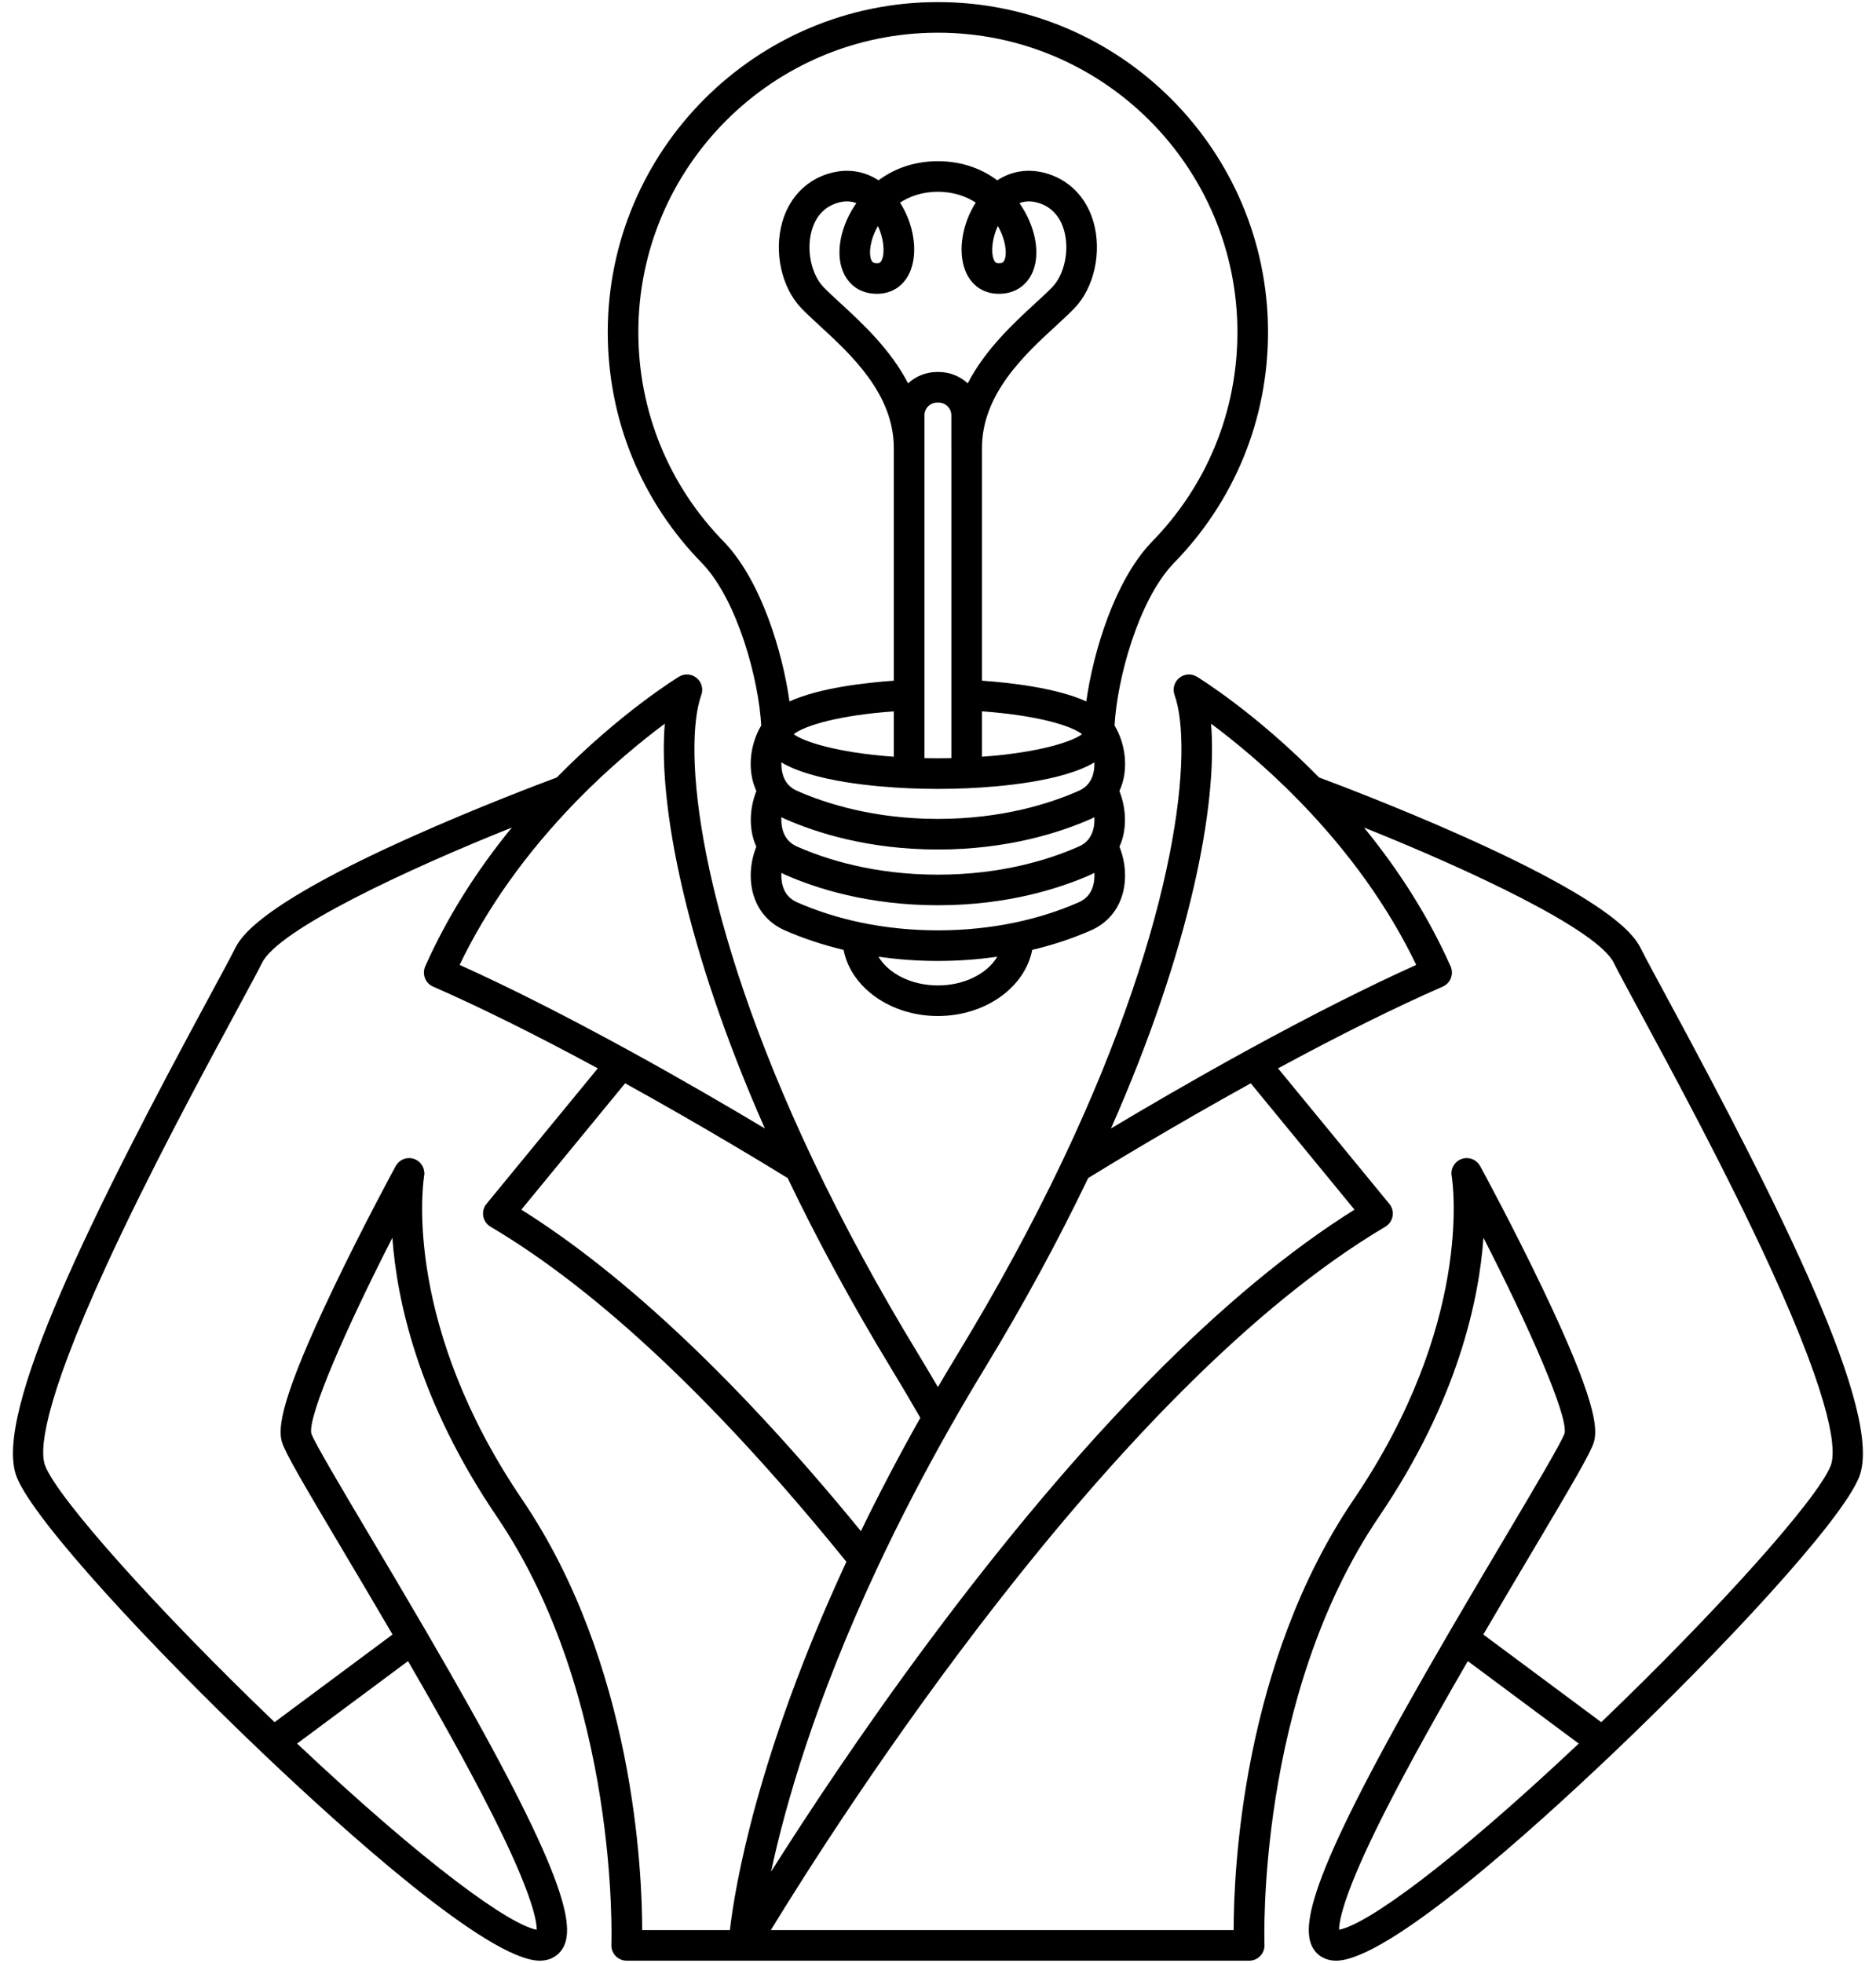
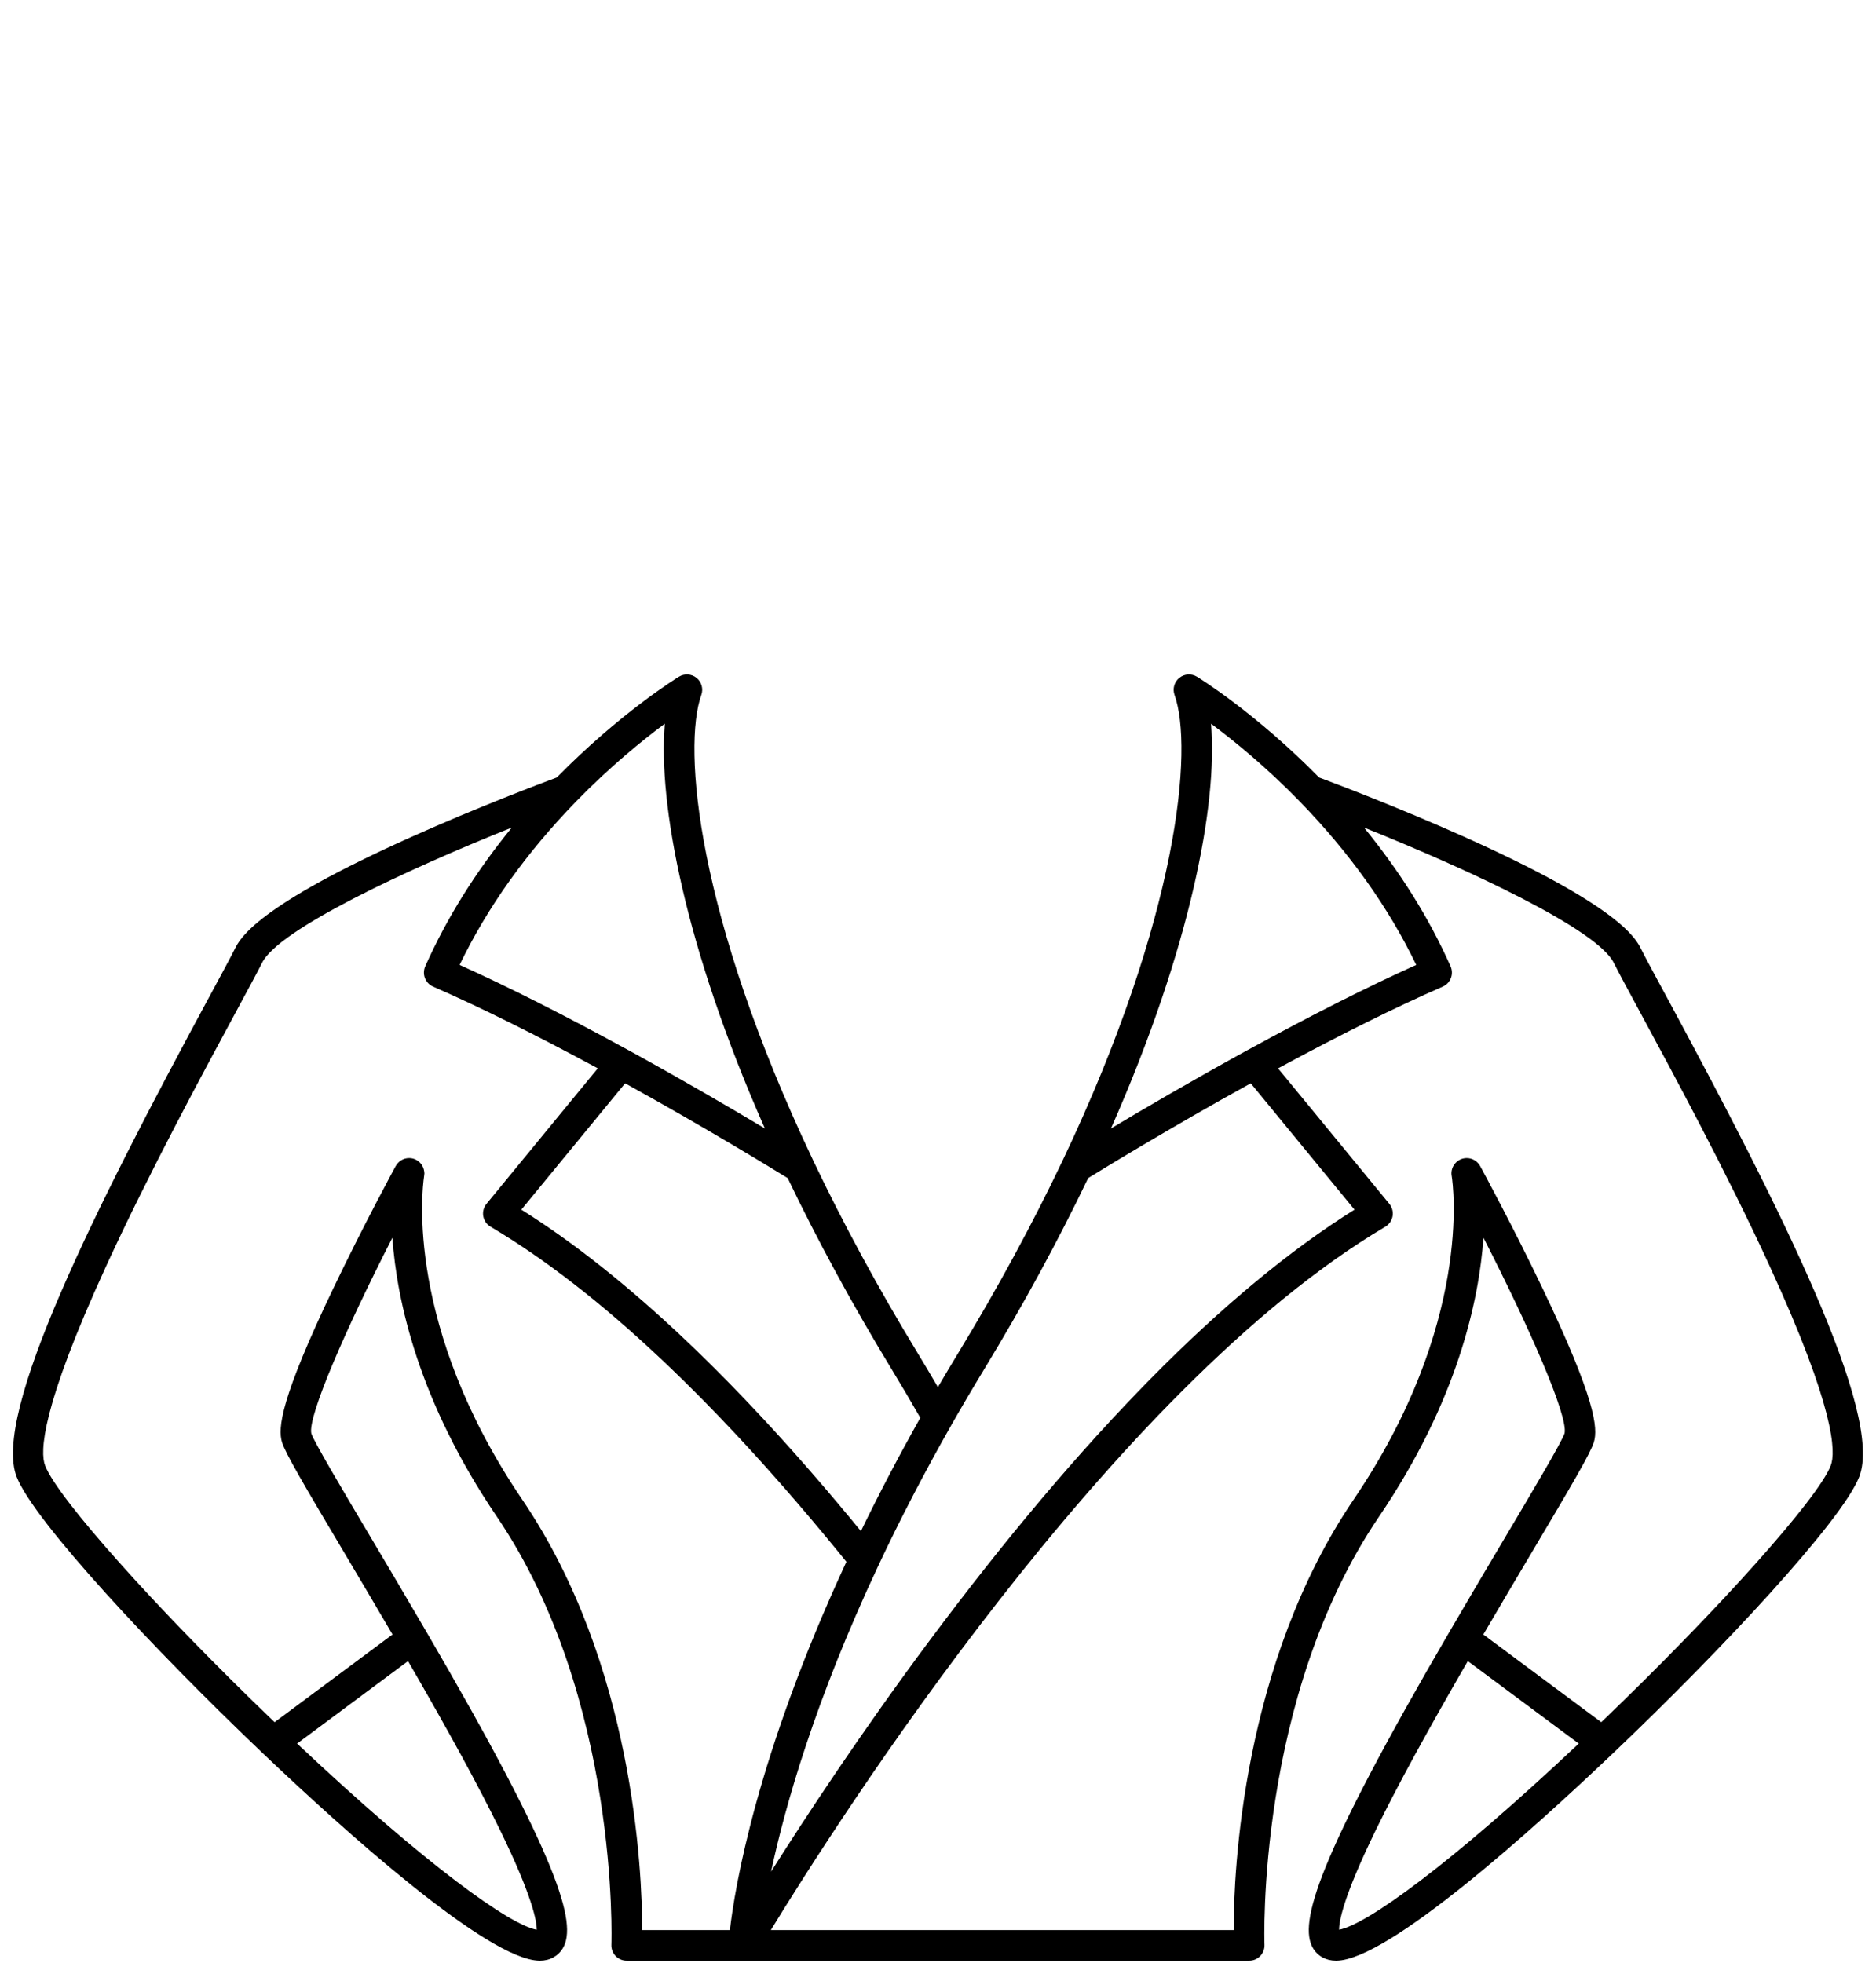
<svg xmlns="http://www.w3.org/2000/svg" width="108" height="113" viewBox="0 0 108 113" fill="none">
  <path d="M94.476 54.635C94.173 54.029 93.251 52.186 84.278 48.169C80.475 46.466 76.795 45.079 75.939 44.76C72.281 41.037 69.043 39.043 68.906 38.959C68.587 38.764 68.181 38.792 67.891 39.027C67.602 39.263 67.492 39.656 67.617 40.007C68.703 43.048 67.881 52.697 61.172 66.82C61.168 66.828 61.164 66.835 61.16 66.843C59.438 70.464 57.422 74.18 55.17 77.885C54.776 78.532 54.384 79.192 53.995 79.857C53.595 79.172 53.205 78.517 52.822 77.886C50.569 74.18 48.553 70.465 46.831 66.844C46.827 66.836 46.824 66.828 46.819 66.819C40.11 52.696 39.289 43.048 40.374 40.007C40.499 39.656 40.39 39.263 40.1 39.027C39.811 38.792 39.405 38.765 39.086 38.959C38.948 39.043 35.71 41.037 32.052 44.76C31.196 45.079 27.516 46.466 23.713 48.169C14.739 52.186 13.818 54.029 13.515 54.635C13.252 55.161 12.713 56.158 12.031 57.42C5.442 69.615 -0.46 81.399 0.959 85.024C1.956 87.567 8.842 94.954 15.129 100.936C19.797 105.378 28.073 112.836 31.054 112.878C31.063 112.878 31.072 112.879 31.081 112.879C31.654 112.878 32.136 112.614 32.407 112.15C33.235 110.733 32.211 107.086 24.524 93.903C24.514 93.887 24.505 93.87 24.495 93.854C23.37 91.921 22.265 90.06 21.29 88.417C19.707 85.752 18.072 82.996 17.922 82.524C17.709 81.529 19.949 76.414 22.588 71.262C22.848 74.87 24.084 80.657 28.604 87.316C35.671 97.731 35.202 111.821 35.196 111.962C35.187 112.202 35.275 112.435 35.441 112.608C35.607 112.78 35.837 112.878 36.076 112.878H42.82H71.915C72.155 112.878 72.385 112.781 72.551 112.608C72.717 112.434 72.805 112.201 72.796 111.962C72.79 111.821 72.311 97.745 79.388 87.316C83.906 80.659 85.143 74.869 85.402 71.259C88.042 76.412 90.284 81.527 90.072 82.515C89.92 82.996 88.285 85.75 86.703 88.415C85.729 90.055 84.626 91.913 83.504 93.842C83.496 93.854 83.49 93.866 83.483 93.878C83.48 93.882 83.478 93.888 83.475 93.892C75.781 107.084 74.757 110.732 75.585 112.15C75.856 112.614 76.338 112.878 76.91 112.878C76.919 112.878 76.928 112.878 76.938 112.878C79.919 112.836 88.195 105.377 92.862 100.935C99.149 94.954 106.035 87.567 107.033 85.023C108.451 81.399 102.55 69.615 95.961 57.42C95.278 56.158 94.739 55.161 94.476 54.635ZM105.392 84.38C104.64 86.299 98.891 92.717 92.183 99.147L85.393 94.1C86.385 92.402 87.352 90.772 88.218 89.314C90.468 85.523 91.559 83.673 91.755 83.034C92.005 82.224 91.848 80.535 88.792 74.147C87.135 70.684 85.369 67.419 85.225 67.156C85.217 67.14 85.207 67.125 85.198 67.11C85.193 67.101 85.188 67.092 85.182 67.082C85.026 66.837 84.752 66.672 84.439 66.672C83.953 66.672 83.558 67.067 83.558 67.553C83.558 67.609 83.566 67.665 83.576 67.72C83.654 68.216 84.772 76.244 77.93 86.327C71.511 95.786 71.022 107.726 71.02 111.116H44.377C48.069 105.066 64.033 79.921 79.751 70.624C79.972 70.493 80.125 70.272 80.17 70.018C80.214 69.765 80.146 69.505 79.983 69.306L73.576 61.506C77.166 59.564 80.352 57.983 83.058 56.8C83.273 56.706 83.441 56.53 83.526 56.311C83.611 56.093 83.605 55.849 83.51 55.635C82.281 52.869 80.609 50.192 78.524 47.642C84.572 50.06 91.941 53.505 92.9 55.423C93.176 55.975 93.693 56.933 94.409 58.258C96.281 61.721 99.412 67.517 101.867 72.863C105.641 81.08 105.695 83.606 105.392 84.38ZM79.22 105.324C80.428 102.851 82.159 99.674 84.501 95.631L90.887 100.379C83.384 107.447 78.65 110.805 77.091 111.095C77.086 110.644 77.308 109.239 79.22 105.324ZM30.061 86.327C23.331 76.41 24.302 68.486 24.41 67.748C24.415 67.727 24.415 67.705 24.418 67.684C24.421 67.663 24.424 67.642 24.425 67.621C24.427 67.598 24.433 67.576 24.433 67.553C24.433 67.528 24.427 67.504 24.425 67.48C24.425 67.479 24.425 67.478 24.425 67.477C24.385 67.027 24.012 66.672 23.552 66.672C23.221 66.672 22.935 66.855 22.785 67.125C22.782 67.13 22.777 67.134 22.775 67.139C22.757 67.172 20.919 70.553 19.199 74.148C16.143 80.535 15.986 82.224 16.236 83.034C16.433 83.673 17.523 85.524 19.774 89.316C20.64 90.773 21.606 92.402 22.598 94.099L15.808 99.147C9.1 92.716 3.351 86.298 2.599 84.381C2.296 83.606 2.351 81.079 6.124 72.862C8.579 67.516 11.71 61.72 13.581 58.258C14.297 56.932 14.815 55.974 15.091 55.423C16.05 53.505 23.419 50.06 29.466 47.642C27.382 50.191 25.71 52.868 24.48 55.635C24.385 55.849 24.38 56.093 24.464 56.311C24.549 56.53 24.718 56.706 24.933 56.8C27.638 57.983 30.825 59.565 34.414 61.505L28.008 69.306C27.845 69.505 27.776 69.765 27.821 70.018C27.866 70.272 28.018 70.493 28.24 70.623C34.444 74.293 41.335 80.783 48.726 89.913C43.544 101.09 42.3 108.687 42.019 111.116H36.97C36.969 107.726 36.48 95.786 30.061 86.327ZM17.104 100.379L23.49 95.631C25.832 99.673 27.563 102.85 28.771 105.324C30.686 109.244 30.905 110.648 30.899 111.097C29.36 110.818 24.623 107.461 17.104 100.379ZM69.718 41.662C71.003 42.617 72.864 44.126 74.817 46.132C77.692 49.089 79.948 52.253 81.531 55.55C78.726 56.813 75.462 58.462 71.812 60.46C71.802 60.465 71.792 60.47 71.782 60.476C68.655 62.191 65.848 63.836 63.959 64.966C68.547 54.577 70.112 46.27 69.718 41.662ZM72.004 62.366L77.978 69.641C70.54 74.294 62.314 82.635 53.514 94.451C49.595 99.713 46.401 104.569 44.39 107.752C45.196 103.983 46.918 97.899 50.554 90.159C51.8 87.503 53.215 84.776 54.761 82.054C55.386 80.955 56.03 79.861 56.675 78.801C58.912 75.119 60.92 71.428 62.644 67.823C63.575 67.249 67.378 64.923 72.004 62.366ZM49.562 88.148C42.58 79.616 36.012 73.397 30.013 69.641L35.988 62.366C40.612 64.923 44.416 67.249 45.346 67.823C47.071 71.428 49.078 75.12 51.316 78.802C51.855 79.686 52.404 80.617 52.982 81.624C51.752 83.81 50.605 85.997 49.562 88.148ZM36.195 60.468C36.19 60.466 36.187 60.464 36.182 60.462L36.182 60.462C32.531 58.463 29.265 56.814 26.46 55.55C28.043 52.254 30.298 49.09 33.173 46.133C35.127 44.126 36.989 42.617 38.273 41.662C37.879 46.27 39.443 54.577 44.032 64.966C42.14 63.834 39.328 62.186 36.195 60.468Z" fill="black" />
-   <path d="M67.539 32.456C71.06 28.878 72.999 24.146 72.999 19.126C72.999 8.646 64.473 0.12 53.994 0.12C43.514 0.12 34.988 8.646 34.988 19.126C34.988 24.152 36.932 28.89 40.461 32.469C40.462 32.469 40.462 32.47 40.462 32.47C40.462 32.471 40.463 32.471 40.463 32.472L40.464 32.473L40.465 32.473C42.483 34.631 43.681 39.145 43.823 41.768C43.213 42.781 42.965 44.286 43.544 45.54C43.173 46.47 43.063 47.7 43.542 48.748C43.168 49.671 43.111 50.734 43.41 51.627C43.705 52.509 44.314 53.176 45.171 53.556C46.233 54.025 47.374 54.4 48.564 54.687C48.982 56.841 51.257 58.493 53.993 58.493C56.73 58.493 59.006 56.841 59.423 54.687C60.614 54.4 61.755 54.025 62.817 53.556C63.673 53.176 64.282 52.509 64.577 51.627C64.876 50.734 64.819 49.671 64.445 48.748C64.923 47.699 64.814 46.47 64.443 45.541C65.023 44.284 64.774 42.775 64.164 41.767C64.307 39.138 65.507 34.624 67.528 32.469C67.533 32.465 67.535 32.46 67.539 32.456ZM62.907 51.068C62.769 51.48 62.507 51.766 62.105 51.944C60.97 52.445 59.735 52.837 58.435 53.11C58.434 53.11 58.434 53.11 58.433 53.11C58.432 53.11 58.432 53.111 58.431 53.111C57.005 53.41 55.512 53.561 53.994 53.561C52.475 53.561 50.983 53.41 49.557 53.111C49.556 53.111 49.555 53.11 49.555 53.11C49.554 53.11 49.554 53.11 49.553 53.11C48.253 52.837 47.018 52.445 45.884 51.945C45.481 51.766 45.218 51.48 45.081 51.068C44.993 50.805 44.968 50.524 44.986 50.25C45.048 50.282 45.106 50.318 45.17 50.346C46.993 51.154 50.004 52.116 53.994 52.116C57.983 52.116 60.994 51.154 62.817 50.346C62.882 50.317 62.94 50.281 63.002 50.249C63.019 50.524 62.995 50.805 62.907 51.068ZM53.994 56.732C52.465 56.732 51.15 56.05 50.572 55.077C51.689 55.239 52.835 55.323 53.994 55.323C55.153 55.323 56.298 55.239 57.416 55.077C56.838 56.05 55.522 56.732 53.994 56.732ZM53.994 1.882C63.502 1.882 71.237 9.618 71.237 19.126C71.237 23.692 69.47 27.996 66.26 31.245C66.252 31.253 66.247 31.262 66.24 31.27C66.236 31.274 66.231 31.277 66.228 31.281C64.164 33.495 62.938 37.511 62.537 40.383C60.823 39.596 58.107 39.298 56.53 39.188V25.861V25.799C56.53 22.679 58.996 20.41 60.796 18.754C61.182 18.399 61.547 18.063 61.843 17.757C62.994 16.564 63.449 14.515 62.949 12.773C62.532 11.321 61.491 10.289 60.093 9.941C59.135 9.703 58.207 9.861 57.412 10.381C56.632 9.803 55.509 9.28 53.993 9.28C52.478 9.28 51.355 9.803 50.575 10.381C49.78 9.861 48.852 9.703 47.893 9.941C46.495 10.289 45.455 11.321 45.038 12.774C44.538 14.515 44.993 16.564 46.145 17.758C46.44 18.063 46.805 18.399 47.191 18.754C48.991 20.41 51.457 22.679 51.457 25.799V25.861V39.188C49.88 39.298 47.163 39.596 45.45 40.383C45.05 37.523 43.834 33.531 41.787 31.311L41.789 31.309L41.752 31.271L41.752 31.271C41.751 31.271 41.751 31.27 41.75 31.27C41.743 31.262 41.736 31.254 41.728 31.247C41.728 31.246 41.728 31.246 41.727 31.245C38.517 27.996 36.749 23.692 36.749 19.126C36.75 9.618 44.486 1.882 53.994 1.882ZM50.781 14.926C50.7 15.14 50.614 15.146 50.532 15.151C50.513 15.152 50.493 15.153 50.475 15.153C50.272 15.153 50.21 15.09 50.156 14.957C50.002 14.581 50.094 13.794 50.543 13.011C50.862 13.705 50.951 14.481 50.781 14.926ZM48.526 15.624C48.861 16.444 49.572 16.914 50.475 16.914C50.53 16.914 50.587 16.913 50.644 16.909C51.468 16.857 52.118 16.363 52.427 15.555C52.857 14.431 52.584 12.868 51.815 11.664C52.341 11.324 53.059 11.041 53.994 11.041C54.93 11.041 55.647 11.324 56.173 11.664C55.404 12.868 55.131 14.431 55.561 15.555C55.87 16.363 56.52 16.857 57.344 16.909C57.401 16.913 57.458 16.914 57.513 16.914H57.513C58.417 16.914 59.127 16.444 59.463 15.624C59.913 14.525 59.578 12.966 58.69 11.695C58.992 11.58 59.316 11.563 59.669 11.65C60.671 11.9 61.085 12.663 61.256 13.259C61.58 14.388 61.288 15.796 60.576 16.533C60.316 16.802 59.986 17.105 59.604 17.457C58.369 18.594 56.729 20.104 55.712 22.069C55.268 21.664 54.68 21.415 54.034 21.415H53.955C53.309 21.415 52.721 21.664 52.277 22.068C51.26 20.104 49.621 18.594 48.385 17.457C48.003 17.105 47.672 16.801 47.413 16.533C46.701 15.796 46.408 14.388 46.733 13.259C46.904 12.663 47.318 11.9 48.319 11.651C48.672 11.563 48.997 11.579 49.299 11.695C48.41 12.966 48.076 14.525 48.526 15.624ZM57.444 13.01C57.894 13.794 57.985 14.581 57.832 14.956C57.777 15.089 57.716 15.153 57.513 15.153C57.494 15.153 57.475 15.152 57.455 15.151C57.373 15.146 57.288 15.14 57.206 14.926C57.036 14.482 57.125 13.705 57.444 13.01ZM62.727 45.017C62.725 45.02 62.724 45.023 62.723 45.026C62.576 45.242 62.368 45.411 62.104 45.528C60.434 46.266 57.672 47.145 53.994 47.145C50.316 47.145 47.553 46.266 45.883 45.528C45.62 45.411 45.412 45.242 45.265 45.026C45.263 45.023 45.262 45.02 45.26 45.017C45.05 44.705 44.97 44.3 44.986 43.892C46.835 44.998 50.453 45.299 52.297 45.381C52.83 45.406 53.401 45.418 53.994 45.418C54.586 45.418 55.157 45.406 55.688 45.381C57.534 45.299 61.153 44.997 63.002 43.892C63.018 44.3 62.938 44.705 62.727 45.017ZM54.769 25.861V43.648C54.516 43.654 54.258 43.657 53.994 43.657C53.73 43.657 53.472 43.654 53.219 43.648V25.861V25.799V23.912C53.219 23.507 53.549 23.177 53.954 23.177H54.033C54.438 23.177 54.768 23.507 54.768 23.912V25.799V25.861H54.769ZM62.292 42.266C61.769 42.679 59.848 43.329 56.53 43.566V40.953C59.635 41.173 61.648 41.759 62.292 42.266ZM51.457 43.566C48.14 43.329 46.218 42.679 45.695 42.266C46.339 41.759 48.352 41.173 51.457 40.953V43.566ZM62.725 48.23C62.581 48.447 62.372 48.617 62.104 48.735C60.436 49.474 57.675 50.355 53.994 50.355C50.312 50.355 47.552 49.474 45.884 48.735C45.616 48.617 45.408 48.447 45.26 48.226C45.035 47.893 44.961 47.465 44.987 47.043C45.049 47.075 45.107 47.111 45.172 47.139C46.996 47.946 50.009 48.907 53.994 48.907C57.979 48.907 60.992 47.946 62.817 47.139C62.882 47.111 62.939 47.075 63.001 47.043C63.027 47.465 62.951 47.895 62.725 48.23Z" fill="black" />
</svg>